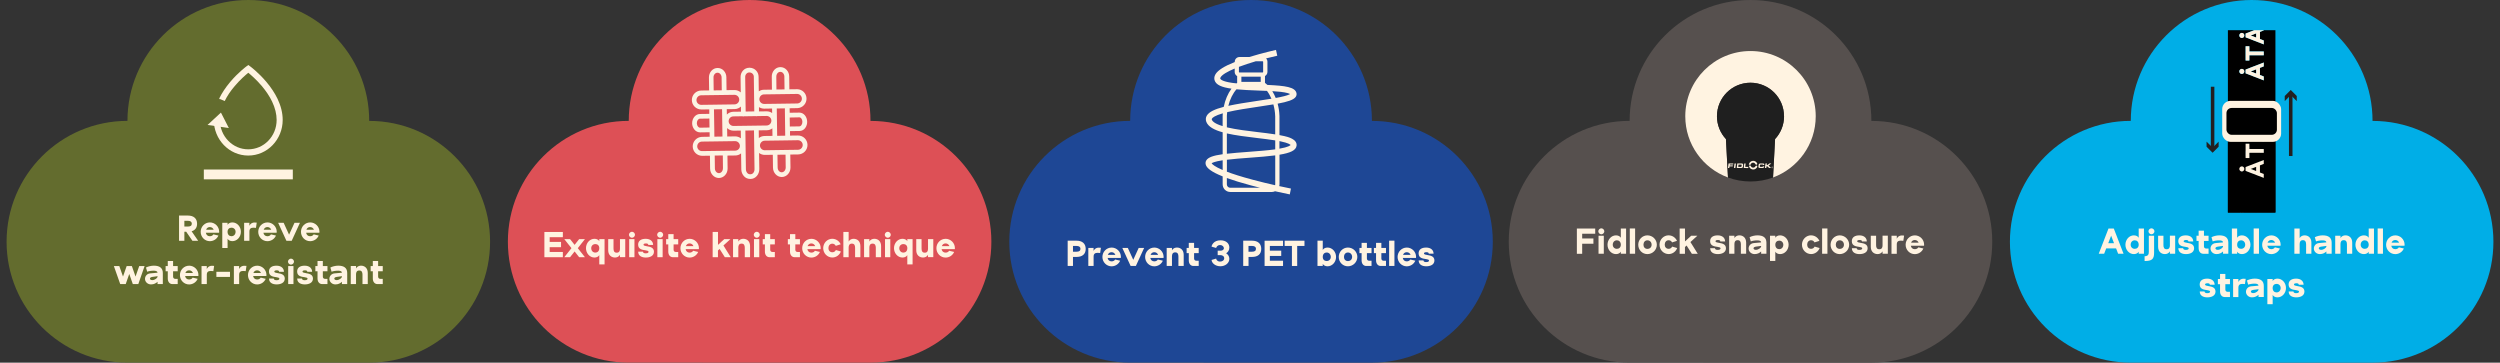
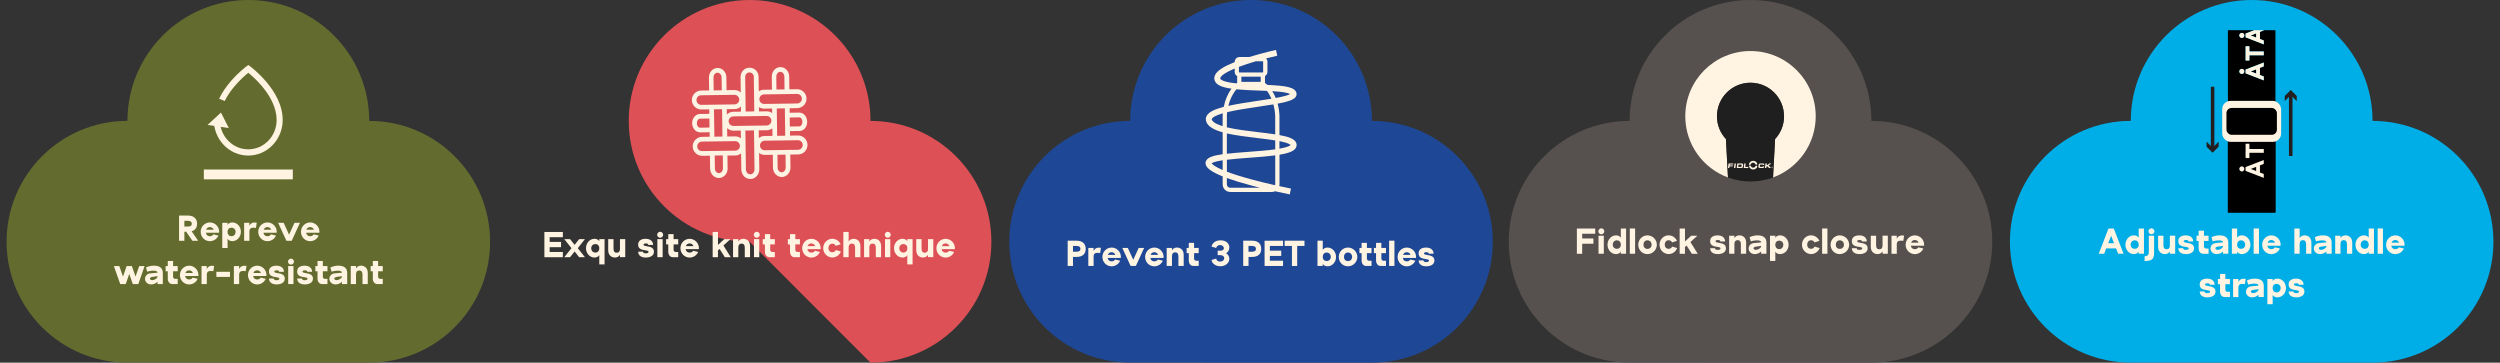
<svg xmlns="http://www.w3.org/2000/svg" viewBox="0 0 762.78 110.65" data-name="Layer 3" id="Layer_3">
  <rect x="0" y="0" width="762.78" height="110.65" fill="#333333" stroke="none" />
  <defs>
    <style>
      .cls-1 {
        fill: #1e4795;
      }

      .cls-2 {
        fill: #00aee7;
      }

      .cls-3 {
        fill: #231f20;
      }

      .cls-4 {
        isolation: isolate;
      }

      .cls-5 {
        fill: #56504e;
      }

      .cls-6 {
        fill: #fff3e1;
      }

      .cls-7 {
        fill: #212121;
      }

      .cls-8 {
        fill: #636c2e;
      }

      .cls-9 {
        fill: #1f1f1f;
      }

      .cls-10 {
        fill: #fcf3e3;
      }

      .cls-11 {
        fill: #dd5056;
      }
    </style>
  </defs>
  <path d="M112.65,110.65c20.37,0,36.88-16.51,36.88-36.88s-16.51-36.88-36.88-36.88C112.65,16.51,96.14,0,75.77,0s-36.88,16.51-36.88,36.88c-20.37,0-36.88,16.51-36.88,36.88s16.51,36.88,36.88,36.88" class="cls-8" />
  <g class="cls-4">
    <polygon points="67.41 34.35 63.33 38.12 66.57 38.59 69.82 39.06 67.41 34.35" class="cls-6" />
    <g>
      <rect height="3" width="27.15" y="51.72" x="62.19" class="cls-6" />
      <path d="M68.08,31.95,66.86,30.11c.83-1.72,1.98-3.46,3.42-5.16,2.44-2.88,4.85-4.65,4.95-4.73l.53-.39.53.39c.1.07,2.51,1.85,4.95,4.73,1.44,1.7,2.59,3.44,3.42,5.16,1.06,2.2,1.59,4.38,1.59,6.49,0,1.47-.28,2.89-.83,4.23-.53,1.29-1.29,2.46-2.25,3.45-.96,1-2.09,1.78-3.34,2.33-1.3.57-2.67.85-4.09.85s-2.79-.29-4.09-.85c-1.25-.55-2.37-1.33-3.34-2.33-.96-1-1.72-2.16-2.25-3.45-.55-1.34-.83-2.76-.83-4.23h1.85c0,1.21.23,2.38.68,3.49.44,1.07,1.06,2.02,1.86,2.85.8.82,1.72,1.47,2.75,1.92,1.07.47,2.2.7,3.37.7s2.3-.24,3.37-.7c1.03-.45,1.96-1.1,2.75-1.92.8-.82,1.42-1.78,1.86-2.85.45-1.1.68-2.28.68-3.49,0-1.8-.47-3.69-1.39-5.62-.75-1.57-1.81-3.17-3.14-4.74-1.64-1.94-3.3-3.37-4.12-4.04-.82.67-2.48,2.1-4.12,4.04-1.33,1.57-2.31,3.02-3.07,4.59l-1.72-.72Z" class="cls-6" />
    </g>
  </g>
  <g>
    <path d="M54.63,73.47v-7.7h2.72c1.68,0,2.78.85,2.78,2.5,0,1.24-.64,2-1.67,2.3l2,2.9h-1.75s-1.9-2.76-1.9-2.76h-.56v2.76h-1.62ZM56.25,69.12h1.09c.81,0,1.18-.29,1.18-.89,0-.5-.36-.86-1.18-.86h-1.09v1.75Z" class="cls-6" />
    <path d="M64.02,67.86c1.56,0,2.84,1.26,2.85,2.83,0,.11-.01.22-.02.33h-4.04c.1.62.55,1.06,1.21,1.06.48,0,.89-.21,1.09-.57l1.53.36c-.43,1.02-1.45,1.72-2.62,1.72-1.54,0-2.79-1.28-2.79-2.86s1.25-2.86,2.79-2.86ZM62.89,70.1h2.31c-.19-.49-.62-.82-1.18-.82s-.96.33-1.13.82Z" class="cls-6" />
    <path d="M67.82,75.67v-7.7h1.62v.63c.22-.45.78-.74,1.46-.74,1.43,0,2.6,1.28,2.6,2.86s-1.17,2.86-2.6,2.86c-.68,0-1.24-.3-1.46-.75v2.84h-1.62ZM71.88,70.72c0-.7-.5-1.25-1.27-1.25-.64,0-1.18.43-1.18,1.25,0,.89.54,1.35,1.18,1.35.77,0,1.27-.59,1.27-1.35Z" class="cls-6" />
    <path d="M76.09,67.97v.96c.03-.17.45-1.01,1.52-1.04.19-.01.45,0,.72.04l-.23,1.6c-.25-.03-.52-.06-.75-.06-.78,0-1.25.28-1.25,1.16v2.85h-1.61v-5.5h1.61Z" class="cls-6" />
    <path d="M81.58,67.86c1.56,0,2.84,1.26,2.85,2.83,0,.11-.01.22-.02.33h-4.04c.1.62.55,1.06,1.21,1.06.48,0,.89-.21,1.09-.57l1.53.36c-.43,1.02-1.45,1.72-2.62,1.72-1.54,0-2.79-1.28-2.79-2.86s1.25-2.86,2.79-2.86ZM80.45,70.1h2.31c-.19-.49-.62-.82-1.18-.82s-.96.33-1.13.82Z" class="cls-6" />
    <path d="M86.54,67.97l1.66,3.63,1.66-3.63h1.66l-2.52,5.5h-1.61l-2.53-5.5h1.67Z" class="cls-6" />
    <path d="M94.62,67.86c1.56,0,2.84,1.26,2.85,2.83,0,.11-.01.22-.02.33h-4.04c.1.62.55,1.06,1.21,1.06.48,0,.89-.21,1.09-.57l1.53.36c-.43,1.02-1.45,1.72-2.62,1.72-1.54,0-2.79-1.28-2.79-2.86s1.25-2.86,2.79-2.86ZM93.48,70.1h2.31c-.19-.49-.62-.82-1.18-.82s-.96.33-1.13.82Z" class="cls-6" />
    <path d="M36.4,81.17l1.13,3.21,1.12-3.21h1.58l1.12,3.21,1.13-3.21h1.64l-1.92,5.5h-1.68l-1.08-3.08-1.08,3.08h-1.68l-1.94-5.5h1.65Z" class="cls-6" />
    <path d="M45.86,83.41l2.19-.2v-.09c-.03-.34-.46-.5-1.02-.53-.75-.03-1.78.15-2.12.32l-.37-1.28c.58-.32,1.57-.57,2.39-.57,1.75,0,2.75.68,2.75,2.23v3.38h-1.61v-.69c-.46.42-1.06.8-1.99.8-1.01,0-1.77-.73-1.83-1.57-.07-.85.53-1.72,1.62-1.8ZM46.45,85.47c.86,0,1.58-.69,1.62-.98v-.22l-1.53.21c-.57.08-.79.28-.79.52s.24.47.7.47Z" class="cls-6" />
    <path d="M50.53,81.17h.66v-1.54h1.62v1.54h1.41v1.6h-1.41v1.62c0,.42.26.69.67.69h.74v1.6h-1.61c-.85,0-1.42-.68-1.42-1.72v-2.19h-.66v-1.6Z" class="cls-6" />
    <path d="M57.69,81.06c1.56,0,2.84,1.26,2.85,2.83,0,.11-.01.22-.02.33h-4.04c.1.62.55,1.06,1.21,1.06.48,0,.89-.21,1.09-.57l1.53.36c-.43,1.02-1.45,1.72-2.62,1.72-1.54,0-2.79-1.28-2.79-2.86s1.25-2.86,2.79-2.86ZM56.56,83.3h2.31c-.19-.5-.62-.82-1.18-.82s-.96.33-1.13.82Z" class="cls-6" />
    <path d="M63.09,81.17v.96c.03-.17.45-1.01,1.52-1.04.19-.01.45,0,.72.04l-.23,1.6c-.25-.03-.52-.06-.75-.06-.78,0-1.25.28-1.25,1.16v2.85h-1.61v-5.5h1.61Z" class="cls-6" />
    <path d="M70.17,82.93v1.56h-4.15v-1.56h4.15Z" class="cls-6" />
    <path d="M72.96,81.17v.96c.03-.17.45-1.01,1.52-1.04.19-.01.45,0,.72.04l-.23,1.6c-.25-.03-.52-.06-.75-.06-.78,0-1.25.28-1.25,1.16v2.85h-1.61v-5.5h1.61Z" class="cls-6" />
    <path d="M78.45,81.06c1.56,0,2.84,1.26,2.85,2.83,0,.11-.01.22-.02.33h-4.04c.1.62.55,1.06,1.21,1.06.48,0,.89-.21,1.09-.57l1.53.36c-.43,1.02-1.45,1.72-2.62,1.72-1.54,0-2.79-1.28-2.79-2.86s1.25-2.86,2.79-2.86ZM77.31,83.3h2.31c-.19-.5-.62-.82-1.18-.82s-.96.33-1.13.82Z" class="cls-6" />
    <path d="M84.32,81.06c1.62,0,2.31.9,2.31,1.87h-1.47c0-.29-.19-.45-.72-.45s-.74.17-.74.37c0,.32.48.4,1.08.5.92.15,2.1.36,2.11,1.65-.01,1.35-1.32,1.78-2.49,1.78s-2.32-.46-2.32-1.8h1.46c0,.37.36.53.86.52.7,0,.83-.29.84-.46,0-.29-.37-.37-.85-.45-.95-.15-2.33-.26-2.33-1.74,0-1.27,1.02-1.78,2.26-1.78Z" class="cls-6" />
    <path d="M87.86,79.83c.01-.48.44-.91.92-.92.5.01.91.44.92.92-.01.48-.43.91-.92.92-.48-.01-.91-.44-.92-.92ZM89.54,81.17v5.5h-1.61v-5.5h1.61Z" class="cls-6" />
    <path d="M92.92,81.06c1.62,0,2.31.9,2.31,1.87h-1.47c0-.29-.19-.45-.72-.45s-.74.17-.74.37c0,.32.48.4,1.08.5.92.15,2.1.36,2.11,1.65-.01,1.35-1.32,1.78-2.49,1.78s-2.32-.46-2.32-1.8h1.46c0,.37.36.53.86.52.7,0,.83-.29.84-.46,0-.29-.37-.37-.85-.45-.95-.15-2.33-.26-2.33-1.74,0-1.27,1.02-1.78,2.26-1.78Z" class="cls-6" />
    <path d="M96.22,81.17h.66v-1.54h1.62v1.54h1.41v1.6h-1.41v1.62c0,.42.26.69.67.69h.74v1.6h-1.61c-.85,0-1.42-.68-1.42-1.72v-2.19h-.66v-1.6Z" class="cls-6" />
    <path d="M102.12,83.41l2.19-.2v-.09c-.03-.34-.46-.5-1.02-.53-.75-.03-1.78.15-2.12.32l-.37-1.28c.58-.32,1.57-.57,2.39-.57,1.75,0,2.75.68,2.75,2.23v3.38h-1.61v-.69c-.46.42-1.06.8-1.99.8-1.01,0-1.77-.73-1.83-1.57-.07-.85.53-1.72,1.62-1.8ZM102.7,85.47c.86,0,1.58-.69,1.62-.98v-.22l-1.53.21c-.57.08-.79.28-.79.52s.24.47.7.47Z" class="cls-6" />
    <path d="M108.63,81.17v.75c.04-.13.48-.86,1.54-.86,1,0,2.04.65,2.04,2.22v3.39h-1.61v-2.86c0-.77-.23-1.28-.98-1.28-.8,0-.99.59-.99,1.19v2.95h-1.61v-5.5h1.61Z" class="cls-6" />
    <path d="M113.09,81.17h.66v-1.54h1.62v1.54h1.41v1.6h-1.41v1.62c0,.42.26.69.67.69h.74v1.6h-1.61c-.85,0-1.42-.68-1.42-1.72v-2.19h-.66v-1.6Z" class="cls-6" />
  </g>
-   <path d="M265.6,110.65c20.37,0,36.88-16.51,36.88-36.88s-16.51-36.88-36.88-36.88C265.6,16.51,249.09,0,228.72,0s-36.88,16.51-36.88,36.88c-20.37,0-36.88,16.51-36.88,36.88s16.51,36.88,36.88,36.88" class="cls-11" />
+   <path d="M265.6,110.65c20.37,0,36.88-16.51,36.88-36.88s-16.51-36.88-36.88-36.88C265.6,16.51,249.09,0,228.72,0s-36.88,16.51-36.88,36.88s16.51,36.88,36.88,36.88" class="cls-11" />
  <g>
    <path d="M171.73,70.77v1.6h-4.02v1.44h3.47v1.61h-3.47v1.46h4.02v1.6h-5.63v-7.7h5.63Z" class="cls-6" />
    <path d="M173.94,72.97l1.38,1.74,1.38-1.74h1.76l-2.17,2.75,2.17,2.75h-1.76l-1.38-1.75-1.38,1.75h-1.76l2.18-2.75-2.18-2.75h1.76Z" class="cls-6" />
    <path d="M178.79,75.72c0-1.58,1.16-2.86,2.59-2.86.68,0,1.24.29,1.47.74v-.63h1.61v7.7h-1.61v-2.84c-.23.45-.79.75-1.47.75-1.43,0-2.59-1.29-2.59-2.86ZM180.39,75.72c0,.76.5,1.35,1.27,1.35.64,0,1.19-.46,1.19-1.35,0-.83-.55-1.25-1.19-1.25-.77,0-1.27.55-1.27,1.25Z" class="cls-6" />
    <path d="M185.57,76.36v-3.39h1.62v2.87c0,.77.23,1.26.98,1.26.8,0,.99-.59.99-1.19v-2.95h1.61v5.5h-1.61v-.75c-.04.13-.48.87-1.54.86-1,0-2.05-.65-2.05-2.22Z" class="cls-6" />
-     <path d="M191.9,71.63c.01-.48.44-.91.92-.92.5.01.91.44.92.92-.01.48-.43.91-.92.92-.48-.01-.91-.44-.92-.92ZM193.58,72.97v5.5h-1.61v-5.5h1.61Z" class="cls-6" />
    <path d="M196.96,72.86c1.62,0,2.31.9,2.31,1.87h-1.47c0-.29-.19-.45-.72-.45s-.74.17-.74.37c0,.32.48.4,1.08.5.92.15,2.1.36,2.11,1.65-.01,1.35-1.32,1.78-2.49,1.78s-2.32-.46-2.32-1.8h1.46c0,.37.36.53.86.52.7,0,.83-.29.84-.46,0-.29-.37-.37-.85-.45-.95-.15-2.33-.26-2.33-1.74,0-1.27,1.02-1.78,2.26-1.78Z" class="cls-6" />
    <path d="M200.5,71.63c.01-.48.44-.91.92-.92.5.01.91.44.92.92-.01.48-.43.91-.92.92-.48-.01-.91-.44-.92-.92ZM202.18,72.97v5.5h-1.61v-5.5h1.61Z" class="cls-6" />
    <path d="M203.24,72.97h.66v-1.54h1.62v1.54h1.41v1.6h-1.41v1.62c0,.42.26.69.67.69h.74v1.6h-1.61c-.85,0-1.42-.68-1.42-1.72v-2.19h-.66v-1.6Z" class="cls-6" />
    <path d="M210.4,72.86c1.56,0,2.84,1.26,2.85,2.83,0,.11-.01.22-.02.33h-4.04c.1.62.55,1.06,1.21,1.06.48,0,.89-.21,1.09-.57l1.53.36c-.43,1.02-1.45,1.72-2.62,1.72-1.54,0-2.79-1.28-2.79-2.86s1.25-2.86,2.79-2.86ZM209.27,75.09h2.31c-.19-.5-.62-.82-1.18-.82s-.96.33-1.13.82Z" class="cls-6" />
    <path d="M217.45,70.77h1.62v3.94l1.9-1.74h1.88l-2.12,1.93,2.23,3.58h-1.8l-1.6-2.52-.5.46v2.06h-1.62v-7.7Z" class="cls-6" />
    <path d="M225.27,72.97v.75c.04-.13.48-.86,1.54-.86,1,0,2.04.65,2.04,2.22v3.39h-1.61v-2.86c0-.77-.23-1.28-.98-1.28-.8,0-.99.59-.99,1.19v2.95h-1.61v-5.5h1.61Z" class="cls-6" />
    <path d="M229.98,71.63c.01-.48.44-.91.92-.92.5.01.91.44.92.92-.01.48-.43.91-.92.92-.48-.01-.91-.44-.92-.92ZM231.66,72.97v5.5h-1.61v-5.5h1.61Z" class="cls-6" />
    <path d="M232.72,72.97h.66v-1.54h1.62v1.54h1.41v1.6h-1.41v1.62c0,.42.26.69.67.69h.74v1.6h-1.61c-.85,0-1.42-.68-1.42-1.72v-2.19h-.66v-1.6Z" class="cls-6" />
    <path d="M240.38,72.97h.66v-1.54h1.62v1.54h1.41v1.6h-1.41v1.62c0,.42.26.69.67.69h.74v1.6h-1.61c-.85,0-1.42-.68-1.42-1.72v-2.19h-.66v-1.6Z" class="cls-6" />
    <path d="M247.55,72.86c1.56,0,2.84,1.26,2.85,2.83,0,.11-.01.22-.02.33h-4.04c.1.62.55,1.06,1.21,1.06.48,0,.89-.21,1.09-.57l1.53.36c-.43,1.02-1.45,1.72-2.62,1.72-1.54,0-2.79-1.28-2.79-2.86s1.25-2.86,2.79-2.86ZM246.41,75.09h2.31c-.19-.5-.62-.82-1.18-.82s-.96.33-1.13.82Z" class="cls-6" />
    <path d="M253.96,72.86c1.12,0,2.1.69,2.54,1.68l-1.5.47c-.2-.4-.57-.66-1.04-.66-.74,0-1.2.59-1.2,1.36,0,.71.46,1.26,1.2,1.26.51,0,.88-.27,1.07-.68l1.53.44c-.4,1.08-1.42,1.84-2.6,1.84-1.54,0-2.79-1.28-2.79-2.86s1.25-2.86,2.79-2.86Z" class="cls-6" />
    <path d="M258.93,70.77v2.95c.04-.13.48-.86,1.54-.86,1,0,2.04.65,2.04,2.22v3.39h-1.61v-2.86c0-.77-.23-1.28-.98-1.28-.8,0-.99.59-.99,1.19v2.95h-1.61v-7.7h1.61Z" class="cls-6" />
    <path d="M265.25,72.97v.75c.04-.13.48-.86,1.54-.86,1,0,2.04.65,2.04,2.22v3.39h-1.61v-2.86c0-.77-.23-1.28-.98-1.28-.8,0-.99.59-.99,1.19v2.95h-1.61v-5.5h1.61Z" class="cls-6" />
    <path d="M269.95,71.63c.01-.48.44-.91.92-.92.5.01.91.44.92.92-.01.48-.43.91-.92.92-.48-.01-.91-.44-.92-.92ZM271.64,72.97v5.5h-1.61v-5.5h1.61Z" class="cls-6" />
    <path d="M272.77,75.72c0-1.58,1.16-2.86,2.59-2.86.68,0,1.24.29,1.47.74v-.63h1.61v7.7h-1.61v-2.84c-.23.45-.79.75-1.47.75-1.43,0-2.59-1.29-2.59-2.86ZM274.38,75.72c0,.76.5,1.35,1.27,1.35.64,0,1.19-.46,1.19-1.35,0-.83-.55-1.25-1.19-1.25-.77,0-1.27.55-1.27,1.25Z" class="cls-6" />
    <path d="M279.56,76.36v-3.39h1.62v2.87c0,.77.23,1.26.98,1.26.8,0,.99-.59.99-1.19v-2.95h1.61v5.5h-1.61v-.75c-.04.13-.48.87-1.54.86-1,0-2.05-.65-2.05-2.22Z" class="cls-6" />
    <path d="M288.5,72.86c1.56,0,2.84,1.26,2.85,2.83,0,.11-.01.22-.02.33h-4.04c.1.62.55,1.06,1.21,1.06.48,0,.89-.21,1.09-.57l1.53.36c-.43,1.02-1.45,1.72-2.62,1.72-1.54,0-2.79-1.28-2.79-2.86s1.25-2.86,2.79-2.86ZM287.37,75.09h2.31c-.19-.5-.62-.82-1.18-.82s-.96.33-1.13.82Z" class="cls-6" />
  </g>
  <path d="M570.98,110.65c20.37,0,36.88-16.51,36.88-36.88s-16.51-36.88-36.88-36.88C570.98,16.51,554.47,0,534.1,0s-36.88,16.51-36.88,36.88c-20.37,0-36.88,16.51-36.88,36.88s16.51,36.88,36.88,36.88" class="cls-5" />
  <g>
    <path d="M486.72,69.72v1.6h-3.98v1.44h3.43v1.61h-3.43v3.06h-1.62v-7.7h5.6Z" class="cls-6" />
    <path d="M487.66,70.58c.01-.48.44-.91.92-.92.5.01.91.44.92.92-.01.48-.43.91-.92.92-.48-.01-.91-.44-.92-.92ZM489.34,71.92v5.5h-1.61v-5.5h1.61Z" class="cls-6" />
    <path d="M494.53,72.55v-2.83h1.61v7.7h-1.61v-.63c-.23.44-.79.74-1.47.74-1.43,0-2.59-1.29-2.59-2.86s1.16-2.86,2.59-2.86c.68,0,1.24.29,1.47.74ZM494.53,74.67c0-.89-.55-1.35-1.19-1.35-.77,0-1.27.59-1.27,1.35,0,.7.5,1.25,1.27,1.25.64,0,1.19-.43,1.19-1.25Z" class="cls-6" />
    <path d="M498.89,69.71v7.71h-1.62v-7.71h1.62Z" class="cls-6" />
    <path d="M502.64,71.81c1.58,0,2.88,1.28,2.88,2.86s-1.3,2.86-2.88,2.86-2.79-1.28-2.79-2.86,1.25-2.86,2.79-2.86ZM502.64,75.94c.78,0,1.29-.55,1.29-1.26,0-.77-.51-1.36-1.29-1.36-.74,0-1.2.59-1.2,1.36,0,.71.46,1.26,1.2,1.26Z" class="cls-6" />
    <path d="M509.13,71.81c1.12,0,2.1.69,2.54,1.68l-1.5.47c-.2-.4-.57-.66-1.04-.66-.74,0-1.2.59-1.2,1.36,0,.71.46,1.26,1.2,1.26.51,0,.88-.28,1.07-.68l1.53.44c-.4,1.08-1.42,1.84-2.6,1.84-1.54,0-2.79-1.28-2.79-2.86s1.25-2.86,2.79-2.86Z" class="cls-6" />
    <path d="M512.49,69.72h1.62v3.94l1.9-1.74h1.88l-2.12,1.93,2.23,3.58h-1.8l-1.6-2.52-.5.46v2.06h-1.62v-7.7Z" class="cls-6" />
    <path d="M524.04,71.81c1.62,0,2.31.9,2.31,1.87h-1.47c0-.29-.19-.45-.72-.45s-.74.17-.74.37c0,.32.48.4,1.08.5.92.15,2.1.36,2.11,1.65-.01,1.35-1.32,1.78-2.49,1.78s-2.32-.46-2.32-1.8h1.46c0,.37.36.53.86.52.7,0,.83-.29.84-.46,0-.29-.37-.37-.85-.45-.95-.15-2.33-.26-2.33-1.74,0-1.27,1.02-1.78,2.26-1.78Z" class="cls-6" />
    <path d="M529.19,71.92v.75c.04-.13.48-.86,1.54-.86,1,0,2.04.65,2.04,2.22v3.39h-1.61v-2.86c0-.77-.23-1.28-.98-1.28-.8,0-.99.59-.99,1.19v2.95h-1.61v-5.5h1.61Z" class="cls-6" />
    <path d="M535.14,74.16l2.19-.2v-.09c-.03-.34-.46-.5-1.02-.53-.75-.03-1.78.15-2.12.32l-.37-1.28c.58-.32,1.57-.57,2.39-.57,1.75,0,2.75.68,2.75,2.23v3.38h-1.61v-.69c-.46.42-1.06.8-1.99.8-1.01,0-1.77-.73-1.83-1.57-.07-.85.53-1.72,1.62-1.8ZM535.72,76.23c.86,0,1.58-.69,1.62-.98v-.22l-1.53.21c-.57.08-.79.28-.79.52s.24.47.7.47Z" class="cls-6" />
    <path d="M540.05,79.62v-7.7h1.62v.63c.22-.45.78-.74,1.46-.74,1.43,0,2.6,1.28,2.6,2.86s-1.17,2.86-2.6,2.86c-.68,0-1.24-.3-1.46-.75v2.84h-1.62ZM544.11,74.67c0-.7-.5-1.25-1.26-1.25-.64,0-1.18.43-1.18,1.25,0,.89.54,1.35,1.18,1.35.77,0,1.26-.59,1.26-1.35Z" class="cls-6" />
    <path d="M552.59,71.81c1.12,0,2.1.69,2.54,1.68l-1.5.47c-.2-.4-.57-.66-1.04-.66-.74,0-1.2.59-1.2,1.36,0,.71.46,1.26,1.2,1.26.51,0,.88-.28,1.07-.68l1.53.44c-.4,1.08-1.42,1.84-2.6,1.84-1.54,0-2.79-1.28-2.79-2.86s1.25-2.86,2.79-2.86Z" class="cls-6" />
    <path d="M557.57,69.71v7.71h-1.62v-7.71h1.62Z" class="cls-6" />
    <path d="M561.32,71.81c1.58,0,2.88,1.28,2.88,2.86s-1.3,2.86-2.88,2.86-2.79-1.28-2.79-2.86,1.25-2.86,2.79-2.86ZM561.32,75.94c.78,0,1.29-.55,1.29-1.26,0-.77-.51-1.36-1.29-1.36-.74,0-1.2.59-1.2,1.36,0,.71.46,1.26,1.2,1.26Z" class="cls-6" />
    <path d="M567.27,71.81c1.62,0,2.31.9,2.31,1.87h-1.47c0-.29-.19-.45-.72-.45s-.74.17-.74.37c0,.32.48.4,1.08.5.92.15,2.1.36,2.11,1.65-.01,1.35-1.32,1.78-2.49,1.78s-2.32-.46-2.32-1.8h1.46c0,.37.36.53.86.52.7,0,.83-.29.84-.46,0-.29-.37-.37-.85-.45-.95-.15-2.33-.26-2.33-1.74,0-1.27,1.02-1.78,2.26-1.78Z" class="cls-6" />
    <path d="M570.8,75.31v-3.39h1.62v2.87c0,.77.23,1.26.98,1.26.8,0,.99-.59.99-1.19v-2.95h1.61v5.5h-1.61v-.75c-.04.13-.48.87-1.54.86-1,0-2.05-.65-2.05-2.22Z" class="cls-6" />
    <path d="M578.73,71.92v.96c.03-.17.45-1.01,1.52-1.04.19-.01.45,0,.71.04l-.23,1.6c-.25-.03-.52-.06-.75-.06-.78,0-1.25.28-1.25,1.16v2.85h-1.61v-5.5h1.61Z" class="cls-6" />
    <path d="M584.22,71.81c1.56,0,2.84,1.26,2.85,2.83,0,.11-.01.22-.02.33h-4.04c.1.62.55,1.06,1.21,1.06.48,0,.89-.21,1.09-.57l1.53.36c-.43,1.02-1.45,1.72-2.62,1.72-1.54,0-2.79-1.28-2.79-2.86s1.25-2.86,2.79-2.86ZM583.09,74.05h2.31c-.19-.49-.62-.82-1.18-.82s-.96.33-1.13.82Z" class="cls-6" />
  </g>
  <path d="M418.59,110.65c20.37,0,36.88-16.51,36.88-36.88s-16.51-36.88-36.88-36.88C418.59,16.51,402.08,0,381.71,0s-36.88,16.51-36.88,36.88c-20.37,0-36.88,16.51-36.88,36.88s16.51,36.88,36.88,36.88" class="cls-1" />
  <g>
    <path d="M325.76,81.14v-7.7h2.73c1.68,0,2.77.85,2.77,2.5s-1.09,2.45-2.77,2.45h-1.11v2.75h-1.62ZM327.38,75.04v1.76h1.09c.83,0,1.19-.3,1.19-.9,0-.5-.36-.86-1.19-.86h-1.09Z" class="cls-6" />
    <path d="M333.66,75.64v.96c.03-.17.45-1.01,1.52-1.04.19-.01.45,0,.72.04l-.23,1.6c-.25-.03-.52-.06-.75-.06-.78,0-1.25.28-1.25,1.16v2.85h-1.61v-5.5h1.61Z" class="cls-6" />
    <path d="M339.15,75.53c1.56,0,2.84,1.26,2.85,2.83,0,.11-.01.22-.02.33h-4.04c.1.62.55,1.06,1.21,1.06.48,0,.89-.21,1.09-.57l1.53.36c-.43,1.02-1.45,1.72-2.62,1.72-1.54,0-2.79-1.28-2.79-2.86s1.25-2.86,2.79-2.86ZM338.01,77.77h2.31c-.19-.5-.62-.82-1.18-.82s-.96.33-1.13.82Z" class="cls-6" />
    <path d="M344.11,75.64l1.66,3.63,1.66-3.63h1.66l-2.52,5.5h-1.61l-2.53-5.5h1.67Z" class="cls-6" />
    <path d="M352.18,75.53c1.56,0,2.84,1.26,2.85,2.83,0,.11-.01.22-.02.33h-4.04c.1.62.55,1.06,1.21,1.06.48,0,.89-.21,1.09-.57l1.53.36c-.43,1.02-1.45,1.72-2.62,1.72-1.54,0-2.79-1.28-2.79-2.86s1.25-2.86,2.79-2.86ZM351.05,77.77h2.31c-.19-.5-.62-.82-1.18-.82s-.96.33-1.13.82Z" class="cls-6" />
    <path d="M357.58,75.64v.75c.04-.13.48-.86,1.54-.86,1,0,2.04.65,2.04,2.22v3.39h-1.61v-2.86c0-.77-.23-1.28-.98-1.28-.8,0-.99.59-.99,1.19v2.95h-1.61v-5.5h1.61Z" class="cls-6" />
    <path d="M362.05,75.64h.66v-1.54h1.62v1.54h1.41v1.6h-1.41v1.62c0,.42.26.69.67.69h.74v1.6h-1.61c-.85,0-1.42-.68-1.42-1.72v-2.19h-.66v-1.6Z" class="cls-6" />
    <path d="M371.07,78.91c.03.34.37.9,1.18.9.63,0,1.27-.34,1.27-1.01s-.62-.95-1.12-.95h-.87v-1.36h.87c.51,0,1.02-.25,1.02-.76,0-.44-.41-.96-1.17-.96-.81,0-1.14.61-1.18.89l-1.41-.41c.04-.44.62-1.93,2.73-1.93,1.72,0,2.7.97,2.7,2.21,0,.86-.47,1.44-.98,1.75.51.31.98.89.98,1.68,0,1.31-1.23,2.28-2.75,2.28s-2.63-.97-2.67-1.93l1.41-.42Z" class="cls-6" />
    <path d="M379.32,81.14v-7.7h2.73c1.68,0,2.77.85,2.77,2.5s-1.09,2.45-2.77,2.45h-1.11v2.75h-1.62ZM380.93,75.04v1.76h1.09c.83,0,1.19-.3,1.19-.9,0-.5-.36-.86-1.19-.86h-1.09Z" class="cls-6" />
    <path d="M391.47,73.44v1.6h-4.02v1.44h3.47v1.61h-3.47v1.46h4.02v1.6h-5.63v-7.7h5.63Z" class="cls-6" />
    <path d="M398.01,73.44v1.6h-2.22v6.11h-1.61v-6.11h-2.22v-1.6h6.05Z" class="cls-6" />
    <path d="M403.59,73.44v2.83c.23-.45.79-.74,1.46-.74,1.43,0,2.6,1.28,2.6,2.86s-1.17,2.86-2.6,2.86c-.67,0-1.23-.3-1.46-.75v.64h-1.61v-7.7h1.61ZM403.59,78.39c0,.83.54,1.25,1.19,1.25.76,0,1.26-.55,1.26-1.25,0-.76-.51-1.35-1.26-1.35-.65,0-1.19.46-1.19,1.35Z" class="cls-6" />
    <path d="M411.26,75.53c1.58,0,2.88,1.28,2.88,2.86s-1.3,2.86-2.88,2.86-2.79-1.28-2.79-2.86,1.25-2.86,2.79-2.86ZM411.26,79.66c.78,0,1.29-.55,1.29-1.26,0-.77-.51-1.36-1.29-1.36-.74,0-1.2.59-1.2,1.36,0,.71.46,1.26,1.2,1.26Z" class="cls-6" />
    <path d="M414.78,75.64h.66v-1.54h1.62v1.54h1.41v1.6h-1.41v1.62c0,.42.26.69.67.69h.74v1.6h-1.61c-.85,0-1.42-.68-1.42-1.72v-2.19h-.66v-1.6Z" class="cls-6" />
    <path d="M419.19,75.64h.66v-1.54h1.62v1.54h1.41v1.6h-1.41v1.62c0,.42.26.69.67.69h.74v1.6h-1.61c-.85,0-1.42-.68-1.42-1.72v-2.19h-.66v-1.6Z" class="cls-6" />
    <path d="M425.46,73.43v7.71h-1.62v-7.71h1.62Z" class="cls-6" />
    <path d="M429.21,75.53c1.56,0,2.84,1.26,2.85,2.83,0,.11-.01.22-.02.33h-4.04c.1.62.55,1.06,1.21,1.06.48,0,.89-.21,1.09-.57l1.53.36c-.43,1.02-1.45,1.72-2.62,1.72-1.54,0-2.79-1.28-2.79-2.86s1.25-2.86,2.79-2.86ZM428.08,77.77h2.31c-.19-.5-.62-.82-1.18-.82s-.96.33-1.13.82Z" class="cls-6" />
    <path d="M435.09,75.53c1.62,0,2.31.9,2.31,1.87h-1.47c0-.29-.19-.45-.72-.45s-.74.17-.74.37c0,.32.48.4,1.08.5.92.15,2.1.36,2.11,1.65-.01,1.35-1.32,1.78-2.49,1.78s-2.32-.46-2.32-1.8h1.46c0,.37.36.53.86.52.7,0,.83-.29.84-.46,0-.29-.37-.37-.85-.45-.95-.15-2.33-.26-2.33-1.74,0-1.27,1.02-1.78,2.26-1.78Z" class="cls-6" />
  </g>
  <path d="M723.89,110.65c20.37,0,36.88-16.51,36.88-36.88s-16.51-36.88-36.88-36.88C723.89,16.51,707.38,0,687.01,0s-36.88,16.51-36.88,36.88c-20.37,0-36.88,16.51-36.88,36.88s16.51,36.88,36.88,36.88" class="cls-2" />
  <g>
    <path d="M640.35,77.42l2.98-7.7h1.61l2.98,7.7h-1.65l-.63-1.63h-3.01l-.63,1.63h-1.65ZM643.25,74.2h1.76l-.88-2.29-.88,2.29Z" class="cls-6" />
    <path d="M652.54,72.55v-2.83h1.61v7.7h-1.61v-.63c-.23.44-.79.74-1.47.74-1.43,0-2.58-1.29-2.58-2.86s1.16-2.86,2.58-2.86c.68,0,1.24.29,1.47.74ZM652.54,74.67c0-.89-.55-1.35-1.19-1.35-.77,0-1.26.59-1.26,1.35,0,.7.5,1.25,1.26,1.25.64,0,1.19-.43,1.19-1.25Z" class="cls-6" />
    <path d="M655.63,76.68v-4.75h1.61v5.23c0,1.94-.71,2.48-2.9,2.48v-1.45c1.07-.07,1.3-.48,1.3-1.5ZM656.43,69.66c.48.01.91.43.92.91-.01.49-.44.91-.92.92-.48-.01-.9-.43-.91-.92.01-.48.43-.9.91-.91Z" class="cls-6" />
    <path d="M658.47,75.31v-3.39h1.62v2.87c0,.77.23,1.26.98,1.26.8,0,.99-.59.99-1.19v-2.95h1.61v5.5h-1.61v-.75c-.04.13-.48.87-1.54.86-1,0-2.05-.65-2.05-2.22Z" class="cls-6" />
    <path d="M666.87,71.81c1.62,0,2.31.9,2.31,1.87h-1.47c0-.29-.19-.45-.71-.45s-.74.17-.74.37c0,.32.48.4,1.08.5.92.15,2.1.36,2.11,1.65-.01,1.35-1.32,1.78-2.49,1.78s-2.32-.46-2.32-1.8h1.46c0,.37.36.53.86.52.7,0,.83-.29.84-.46,0-.29-.37-.37-.85-.45-.95-.15-2.33-.26-2.33-1.74,0-1.27,1.02-1.78,2.25-1.78Z" class="cls-6" />
    <path d="M670.17,71.92h.66v-1.54h1.62v1.54h1.41v1.6h-1.41v1.62c0,.42.26.69.67.69h.74v1.6h-1.61c-.85,0-1.42-.68-1.42-1.72v-2.19h-.66v-1.6Z" class="cls-6" />
    <path d="M676.07,74.16l2.19-.2v-.09c-.03-.34-.46-.5-1.02-.53-.75-.03-1.78.15-2.12.32l-.37-1.28c.58-.32,1.57-.57,2.39-.57,1.75,0,2.75.68,2.75,2.23v3.38h-1.61v-.69c-.46.42-1.06.8-1.99.8-1.01,0-1.77-.73-1.83-1.57-.07-.85.53-1.72,1.62-1.8ZM676.65,76.23c.86,0,1.58-.69,1.62-.98v-.22l-1.53.21c-.57.08-.79.28-.79.52s.24.47.7.47Z" class="cls-6" />
    <path d="M682.58,69.72v2.83c.23-.45.79-.74,1.46-.74,1.43,0,2.6,1.28,2.6,2.86s-1.17,2.86-2.6,2.86c-.67,0-1.23-.3-1.46-.75v.64h-1.61v-7.7h1.61ZM682.58,74.67c0,.83.54,1.25,1.19,1.25.76,0,1.27-.55,1.27-1.25,0-.76-.51-1.35-1.27-1.35-.65,0-1.19.46-1.19,1.35Z" class="cls-6" />
    <path d="M689.24,69.71v7.71h-1.62v-7.71h1.62Z" class="cls-6" />
    <path d="M693,71.81c1.56,0,2.84,1.26,2.85,2.83,0,.11-.01.22-.02.33h-4.04c.1.62.55,1.06,1.21,1.06.48,0,.89-.21,1.09-.57l1.53.36c-.43,1.02-1.45,1.72-2.62,1.72-1.54,0-2.79-1.28-2.79-2.86s1.25-2.86,2.79-2.86ZM691.86,74.05h2.31c-.19-.49-.62-.82-1.18-.82s-.96.33-1.13.82Z" class="cls-6" />
    <path d="M701.65,69.72v2.95c.04-.13.48-.86,1.54-.86,1,0,2.04.65,2.04,2.22v3.39h-1.61v-2.86c0-.77-.23-1.28-.98-1.28-.8,0-.99.59-.99,1.19v2.95h-1.61v-7.7h1.61Z" class="cls-6" />
    <path d="M707.6,74.16l2.19-.2v-.09c-.03-.34-.46-.5-1.02-.53-.75-.03-1.78.15-2.12.32l-.37-1.28c.58-.32,1.57-.57,2.39-.57,1.75,0,2.75.68,2.75,2.23v3.38h-1.61v-.69c-.46.42-1.06.8-1.99.8-1.01,0-1.77-.73-1.83-1.57-.07-.85.53-1.72,1.62-1.8ZM708.19,76.23c.86,0,1.58-.69,1.62-.98v-.22l-1.53.21c-.57.08-.79.28-.79.52s.24.47.7.47Z" class="cls-6" />
    <path d="M714.11,71.92v.75c.04-.13.48-.86,1.54-.86,1,0,2.04.65,2.04,2.22v3.39h-1.61v-2.86c0-.77-.23-1.28-.98-1.28-.8,0-.99.59-.99,1.19v2.95h-1.61v-5.5h1.61Z" class="cls-6" />
    <path d="M722.72,72.55v-2.83h1.61v7.7h-1.61v-.63c-.23.44-.79.74-1.47.74-1.43,0-2.58-1.29-2.58-2.86s1.16-2.86,2.58-2.86c.68,0,1.24.29,1.47.74ZM722.72,74.67c0-.89-.55-1.35-1.19-1.35-.77,0-1.26.59-1.26,1.35,0,.7.5,1.25,1.26,1.25.64,0,1.19-.43,1.19-1.25Z" class="cls-6" />
    <path d="M727.07,69.71v7.71h-1.62v-7.71h1.62Z" class="cls-6" />
    <path d="M730.82,71.81c1.56,0,2.84,1.26,2.85,2.83,0,.11-.01.22-.02.33h-4.04c.1.62.55,1.06,1.21,1.06.48,0,.89-.21,1.09-.57l1.53.36c-.43,1.02-1.45,1.72-2.62,1.72-1.54,0-2.79-1.28-2.79-2.86s1.25-2.86,2.79-2.86ZM729.69,74.05h2.31c-.19-.49-.62-.82-1.18-.82s-.96.33-1.13.82Z" class="cls-6" />
    <path d="M673.4,85.01c1.62,0,2.31.9,2.31,1.87h-1.47c0-.29-.19-.45-.71-.45s-.74.17-.74.37c0,.32.48.4,1.08.5.92.15,2.1.36,2.11,1.65-.01,1.35-1.32,1.78-2.49,1.78s-2.32-.46-2.32-1.8h1.46c0,.37.36.53.86.52.7,0,.83-.29.84-.46,0-.29-.37-.37-.85-.45-.95-.15-2.33-.26-2.33-1.74,0-1.27,1.02-1.78,2.25-1.78Z" class="cls-6" />
    <path d="M676.7,85.12h.66v-1.54h1.62v1.54h1.41v1.6h-1.41v1.62c0,.42.26.69.67.69h.74v1.6h-1.61c-.85,0-1.42-.68-1.42-1.72v-2.19h-.66v-1.6Z" class="cls-6" />
    <path d="M682.96,85.12v.96c.03-.17.45-1.01,1.52-1.04.19-.01.45,0,.71.04l-.23,1.6c-.25-.03-.52-.06-.75-.06-.78,0-1.25.28-1.25,1.16v2.85h-1.61v-5.5h1.61Z" class="cls-6" />
    <path d="M686.89,87.36l2.19-.2v-.09c-.03-.34-.46-.5-1.02-.53-.75-.03-1.78.15-2.12.32l-.37-1.28c.58-.32,1.57-.57,2.39-.57,1.75,0,2.75.68,2.75,2.23v3.38h-1.61v-.69c-.46.42-1.06.8-1.99.8-1.01,0-1.77-.73-1.83-1.57-.07-.85.53-1.72,1.62-1.8ZM687.47,89.43c.86,0,1.58-.69,1.62-.98v-.22l-1.53.21c-.57.08-.79.28-.79.52s.24.47.7.47Z" class="cls-6" />
    <path d="M691.8,92.82v-7.7h1.62v.63c.22-.45.78-.74,1.46-.74,1.43,0,2.6,1.28,2.6,2.86s-1.17,2.86-2.6,2.86c-.68,0-1.24-.3-1.46-.75v2.84h-1.62ZM695.86,87.87c0-.7-.5-1.25-1.27-1.25-.64,0-1.18.43-1.18,1.25,0,.89.54,1.35,1.18,1.35.77,0,1.27-.59,1.27-1.35Z" class="cls-6" />
    <path d="M700.54,85.01c1.62,0,2.31.9,2.31,1.87h-1.47c0-.29-.19-.45-.72-.45s-.74.17-.74.37c0,.32.48.4,1.08.5.92.15,2.1.36,2.11,1.65-.01,1.35-1.32,1.78-2.49,1.78s-2.32-.46-2.32-1.8h1.46c0,.37.36.53.86.52.7,0,.83-.29.84-.46,0-.29-.37-.37-.85-.45-.95-.15-2.33-.26-2.33-1.74,0-1.27,1.02-1.78,2.26-1.78Z" class="cls-6" />
  </g>
  <g>
    <g>
      <g class="cls-4">
        <path d="M554,35.47c0-10.99-8.91-19.9-19.9-19.9s-19.9,8.91-19.9,19.9c0,8.58,5.42,15.88,13.03,18.68l-.62-11.72c-1.7-1.83-2.74-4.27-2.74-6.96,0-5.65,4.58-10.23,10.23-10.23s10.23,4.58,10.23,10.23c0,2.69-1.04,5.13-2.74,6.96l-.62,11.72c7.6-2.8,13.03-10.11,13.03-18.68Z" class="cls-6" />
      </g>
      <path d="M544.32,35.47c0-5.65-4.58-10.23-10.23-10.23s-10.23,4.58-10.23,10.23c0,2.69,1.04,5.13,2.74,6.96l.62,11.72c2.14.79,4.46,1.22,6.88,1.22s4.73-.43,6.88-1.22l.62-11.72c1.7-1.83,2.74-4.27,2.74-6.96Z" class="cls-9" />
    </g>
    <g>
      <g class="cls-4">
        <path d="M535.1,49.07s.08.02.11.03c.4.11.71.34.9.71.06.12.07.24-.02.35-.12.15-.33.14-.45-.01-.02-.03-.04-.06-.06-.09-.12-.23-.3-.38-.56-.42-.4-.06-.76.15-.88.58-.01.04-.03.05-.06.05-.15,0-.29,0-.44,0-.05,0-.06-.02-.05-.06.09-.58.53-1.03,1.11-1.12,0,0,.02,0,.02-.01h.35Z" class="cls-6" />
      </g>
      <g class="cls-4">
        <path d="M527.24,51.09c.03-.06.02-.12.03-.18.04-.32.08-.63.12-.95,0-.07.03-.09.1-.09.43,0,.86,0,1.29,0,.07,0,.09.03.08.09,0,.04-.01.09-.02.13,0,.07-.03.09-.1.09-.29,0-.59,0-.88,0-.06,0-.08.02-.09.08,0,.05,0,.09-.02.14,0,.05,0,.06.05.06.27,0,.55,0,.82,0,.1,0,.12.02.1.12,0,.03,0,.07-.01.1,0,.07-.03.09-.11.09-.27,0-.55,0-.82,0-.08,0-.08,0-.09.08-.01.11-.03.21-.04.32,0,.06-.04.08-.1.08-.08,0-.16,0-.24,0-.03,0-.06,0-.08-.04v-.13Z" class="cls-6" />
      </g>
      <g class="cls-4">
        <path d="M533.89,50.51c.08,0,.15,0,.23,0,.03,0,.04,0,.05.04.07.31.32.54.63.59.34.05.63-.1.8-.39.02-.04.04-.08.06-.11.09-.12.22-.16.35-.09.13.06.19.19.15.33-.05.16-.14.29-.26.41-.35.36-.77.5-1.26.39-.5-.12-.82-.43-.98-.91-.02-.07-.03-.13-.04-.2,0-.03,0-.04.04-.04.08,0,.16,0,.24,0Z" class="cls-6" />
      </g>
      <g class="cls-4">
        <path d="M537.37,51.26c-.2,0-.38,0-.56-.02-.21-.03-.3-.13-.3-.34,0-.22.02-.44.07-.66.05-.21.19-.32.39-.35.1-.02.2-.02.31-.02.24,0,.47,0,.71.01.03,0,.07,0,.1.02.17.04.23.13.23.3q0,.14-.14.14c-.08,0-.15,0-.23,0-.03,0-.05,0-.05-.04,0-.05-.03-.08-.08-.09-.13-.02-.26-.02-.39-.01-.07,0-.15,0-.22,0-.13,0-.2.06-.23.19-.02.11-.04.22-.04.33,0,.13.04.19.18.2.19.02.37.01.56,0,.09,0,.16-.04.18-.14,0-.02.02-.02.04-.02.12,0,.23,0,.35,0,.03,0,.03,0,.03.03,0,.08-.02.15-.05.23-.05.14-.17.21-.31.23-.18.03-.37.02-.54.02Z" class="cls-6" />
      </g>
      <g class="cls-4">
        <path d="M540.06,51.25c-.08,0-.15,0-.23,0-.04,0-.08-.01-.11-.04-.15-.15-.31-.29-.47-.44-.04-.04-.18-.06-.23-.04-.02,0-.03.03-.03.05-.01.12-.03.24-.05.36-.01.1-.03.11-.13.11-.07,0-.14,0-.21,0-.08,0-.1-.02-.09-.1.02-.16.04-.32.06-.48.03-.24.06-.48.09-.72,0-.06.03-.08.09-.09.09,0,.17,0,.26,0,.06,0,.08.02.07.08-.01.12-.03.24-.05.37,0,.05,0,.06.06.06.11,0,.19-.02.27-.09.15-.13.31-.25.47-.38.03-.03.06-.04.11-.04.15,0,.29,0,.44,0,.02,0,.04-.01.05.01,0,.02-.02.03-.03.04-.24.19-.48.37-.72.56-.07.05-.07.08,0,.13.21.19.42.38.64.56.01.01.04.02.03.05,0,.03-.03.02-.05.02-.08,0-.16,0-.24,0Z" class="cls-6" />
      </g>
      <g class="cls-4">
        <path d="M532.72,51.25c-.21,0-.41,0-.62,0-.05,0-.06-.01-.06-.06.05-.42.1-.84.15-1.25,0-.05.02-.06.07-.06.1,0,.2,0,.3,0,.05,0,.06.02.05.07-.04.3-.07.6-.11.9,0,.05.01.07.06.07.27,0,.54,0,.81,0,.07,0,.08,0,.07.08,0,.07-.02.14-.03.21,0,.04-.02.06-.07.06-.21,0-.42,0-.63,0Z" class="cls-6" />
      </g>
      <g class="cls-4">
        <path d="M529.26,51.25s-.09,0-.13,0c-.05,0-.08-.03-.07-.08.02-.19.05-.38.07-.57.03-.21.05-.42.08-.62,0-.08.03-.1.12-.1.08,0,.15,0,.23,0,.07,0,.09.03.08.09-.05.4-.1.8-.15,1.2,0,.06-.04.09-.1.09-.04,0-.09,0-.13,0Z" class="cls-6" />
      </g>
      <g class="cls-4">
        <path d="M531.85,50.23c0-.2-.1-.31-.29-.34-.04,0-.08-.01-.12-.01-.44-.01-.87,0-1.31,0-.05,0-.07.02-.07.06,0,.08-.02.17-.03.25-.04.33-.08.67-.12,1,0,.05,0,.06.06.06.22,0,.44,0,.67,0h0c.22,0,.44,0,.67,0,.26,0,.41-.11.47-.34.07-.22.09-.45.08-.68ZM531.36,50.76c-.03.11-.1.16-.21.16-.12,0-.24,0-.37,0-.12,0-.24,0-.36,0-.06,0-.07-.02-.06-.07.03-.19.05-.39.07-.58,0-.03.02-.05.06-.05.25,0,.51,0,.76,0,.11,0,.16.06.16.17,0,.12-.01.25-.05.36Z" class="cls-6" />
      </g>
      <g>
        <g class="cls-4">
          <path d="M540.71,50.86c-.13,0-.24.11-.24.24,0,.13.11.24.24.24.14,0,.24-.1.24-.24,0-.14-.11-.25-.24-.25ZM540.71,51.3c-.1,0-.19-.09-.19-.19,0-.11.09-.2.2-.19.1,0,.19.09.19.19,0,.1-.09.2-.2.19Z" class="cls-6" />
        </g>
        <g class="cls-4">
          <path d="M540.76,51.11h0s.04-.03.04-.05c0-.04-.03-.06-.07-.06h-.1v.21h.05v-.08h.03s.03.01.04.03c0,.02,0,.05,0,.05h.05s0-.03,0-.06c0-.02-.01-.03-.03-.04ZM540.72,51.09h-.04v-.05h.04s.03.01.03.03-.01.03-.03.03Z" class="cls-6" />
        </g>
      </g>
    </g>
  </g>
  <g>
    <g>
      <polygon points="688.38 63.49 686.73 64.12 688.38 64.75 688.38 63.49" />
      <polygon points="688.38 22.43 688.38 21.16 686.73 21.8 688.38 22.43" />
      <polygon points="688.38 10.18 686.73 10.81 688.38 11.45 688.38 10.18" />
      <polygon points="688.38 52.5 686.73 53.14 688.38 53.77 688.38 52.5" />
      <path d="M690.7,9.21v.07l-1.17.45v2.17l1.17.45v1.19l-5.55-2.15v-1.16l2.65-1.02h-8.04v55.64h14.5V9.21h-3.56ZM685.16,14.11h1.15v1.6h4.4v1.16h-4.4v1.6h-1.15v-4.36ZM685.16,21.22l5.55-2.15v1.19l-1.17.45v2.17l1.17.45v1.19l-5.55-2.15v-1.16ZM685.15,39.48h.82l3.58,2.77v-2.87h1.15v4.57h-.82l-3.57-2.72v2.62h-1.16v-4.38ZM684.01,64.9c-.41,0-.77-.34-.77-.78s.36-.78.77-.78.77.35.77.78-.34.78-.77.78ZM684.01,53.92c-.41,0-.77-.34-.77-.78s.36-.78.77-.78.77.35.77.78-.34.78-.77.78ZM684.01,22.58c-.41,0-.77-.34-.77-.78s.36-.78.77-.78.77.35.77.78-.34.78-.77.78ZM684.01,11.6c-.41,0-.77-.34-.77-.78s.36-.78.77-.78.77.35.77.78-.34.78-.77.78ZM690.7,59.19h-4.4v1.6h-1.15v-4.36h1.15v1.6h4.4v1.16ZM690.7,51.6l-1.17.45v2.17l1.17.45v1.19l-5.55-2.15v-1.16l5.55-2.15v1.19ZM687.97,49.64c-1.6,0-2.89-1.18-2.89-2.73,0-.9.44-1.7,1.13-2.2l.67.93c-.42.29-.68.74-.68,1.27,0,.91.78,1.58,1.77,1.58s1.69-.67,1.69-1.58c0-.56-.29-1.05-.74-1.32l.57-.99c.78.48,1.29,1.32,1.29,2.31,0,1.55-1.26,2.73-2.81,2.73Z" />
      <path d="M688.38,63.49v1.27l-1.65-.63,1.65-.63Z" class="cls-7" />
      <path d="M684.01,63.34c-.41,0-.77.35-.77.78s.36.78.77.78.77-.34.77-.78-.34-.78-.77-.78Z" class="cls-7" />
      <polygon points="686.31 56.43 685.16 56.43 685.16 60.79 686.31 60.79 686.31 59.19 690.7 59.19 690.7 58.03 686.31 58.03 686.31 56.43" class="cls-7" />
      <path d="M684.01,52.35c-.41,0-.77.35-.77.78s.36.78.77.78.77-.34.77-.78-.34-.78-.77-.78Z" class="cls-7" />
      <path d="M685.16,53.72l5.55,2.15v-1.19l-1.17-.45v-2.17l1.17-.45v-1.19l-5.55,2.15v1.16ZM688.38,52.5v1.27l-1.65-.63,1.65-.63Z" class="cls-7" />
      <path d="M689.49,44.59l-.57.99c.44.28.74.76.74,1.32,0,.91-.74,1.58-1.69,1.58-.99,0-1.77-.67-1.77-1.58,0-.53.26-.98.68-1.27l-.67-.93c-.69.5-1.13,1.29-1.13,2.2,0,1.55,1.29,2.73,2.89,2.73s2.81-1.18,2.81-2.73c0-.99-.52-1.84-1.29-2.31Z" class="cls-7" />
      <polygon points="686.31 41.24 689.88 43.96 690.7 43.96 690.7 39.39 689.56 39.39 689.56 42.26 685.97 39.48 685.15 39.48 685.15 43.86 686.31 43.86 686.31 41.24" class="cls-7" />
      <path d="M690.7,23.33l-1.17-.45v-2.17l1.17-.45v-1.19l-5.55,2.15v1.16l5.55,2.15v-1.19ZM688.38,22.43l-1.65-.63,1.65-.63v1.27Z" class="cls-6" />
      <path d="M684.01,21.01c-.41,0-.77.35-.77.78s.36.78.77.78.77-.34.77-.78-.34-.78-.77-.78Z" class="cls-6" />
      <polygon points="686.31 16.87 690.7 16.87 690.7 15.71 686.31 15.71 686.31 14.11 685.16 14.11 685.16 18.47 686.31 18.47 686.31 16.87" class="cls-6" />
      <path d="M684.01,10.03c-.41,0-.77.35-.77.78s.36.78.77.78.77-.34.77-.78-.34-.78-.77-.78Z" class="cls-6" />
      <path d="M685.16,11.39l5.55,2.15v-1.19l-1.17-.45v-2.17l1.17-.45v-.07h-2.9l-2.65,1.02v1.16ZM688.38,10.18v1.27l-1.65-.63,1.65-.63Z" class="cls-6" />
    </g>
    <polygon points="688.38 52.18 688.38 50.91 686.73 51.55 688.38 52.18" />
    <polygon points="688.38 39.93 686.73 40.56 688.38 41.2 688.38 39.93" />
    <path d="M690.7,38.96v.07l-1.17.45v2.17l1.17.45v1.19l-5.55-2.15v-1.16l2.65-1.02h-8.04v25.89h14.5v-25.89h-3.56ZM685.16,43.86h1.15v1.6h4.4v1.16h-4.4v1.6h-1.15v-4.36ZM685.16,50.97l5.55-2.15v1.19l-1.17.45v2.17l1.17.45v1.19l-5.55-2.15v-1.16ZM684.01,52.33c-.41,0-.77-.34-.77-.78s.36-.78.77-.78.77.35.77.78-.34.78-.77.78ZM684.01,41.35c-.41,0-.77-.34-.77-.78s.36-.78.77-.78.77.35.77.78-.34.78-.77.78Z" />
    <g>
      <path d="M690.7,53.08l-1.17-.45v-2.17l1.17-.45v-1.19l-5.55,2.15v1.16l5.55,2.15v-1.19ZM688.38,52.18l-1.65-.63,1.65-.63v1.27Z" class="cls-6" />
      <path d="M684.01,50.76c-.41,0-.77.35-.77.78s.36.78.77.78.77-.34.77-.78-.34-.78-.77-.78Z" class="cls-6" />
      <polygon points="686.31 46.62 690.7 46.62 690.7 45.46 686.31 45.46 686.31 43.86 685.16 43.86 685.16 48.22 686.31 48.22 686.31 46.62" class="cls-6" />
    </g>
    <path d="M684.01,39.78c-.41,0-.77.35-.77.78s.36.78.77.78.77-.34.77-.78-.34-.78-.77-.78Z" class="cls-7" />
    <path d="M685.16,41.14l5.55,2.15v-1.19l-1.17-.45v-2.17l1.17-.45v-.07h-2.9l-2.65,1.02v1.16ZM688.38,39.93v1.27l-1.65-.63,1.65-.63Z" class="cls-7" />
    <rect ry="2.54" rx="2.54" height="12.52" width="17.98" y="30.77" x="678.02" class="cls-6" />
    <rect ry="1.56" rx="1.56" height="8.19" width="15.39" y="32.94" x="679.32" />
    <g>
      <rect height="18.91" width="1.08" y="26.46" x="674.55" class="cls-3" />
      <polygon points="676.93 43.21 675.09 45.05 673.25 43.21 673.25 44.77 675.09 46.61 676.93 44.77 676.93 43.21" class="cls-3" />
    </g>
    <g>
      <rect height="18.91" width="1.08" y="28.69" x="698.39" class="cls-3" />
      <polygon points="697.1 30.85 698.93 29.01 700.77 30.85 700.77 29.29 698.93 27.45 697.1 29.29 697.1 30.85" class="cls-3" />
    </g>
  </g>
  <path d="M391.7,41.49c-.41-.1-.86-.18-1.32-.27v-5.89s0-.03-.01-.05c-.04-1.25-.23-2.48-.55-3.65,3.04-.57,4.88-1.15,5.51-2.06.24-.35.33-.75.24-1.16-.4-1.84-3.34-2.25-8.87-2.5-.24-.23-.49-.44-.74-.63v-2.08c.44-.24.75-.71.75-1.25v-3.12c0-.39-.16-.75-.42-1.01,1.22-.32,2.38-.6,3.42-.82l-.39-1.77s-3.99.88-8.17,2.17h-2.98c-.79,0-1.43.64-1.43,1.43v.1c-3.21,1.27-5.15,2.5-5.88,3.72-.45.75-.4,1.41-.28,1.82.42,1.44,2.21,2.17,5.16,2.58-1.1,1.49-1.94,3.45-2.36,5.55-2.7.7-4.49,1.52-5.17,2.68-.35.59-.39,1.25-.14,1.91.58,1.49,2.43,2.47,4.98,3.17v6.69c-2.9.41-4.45.95-5.01,1.91-.27.47-.29,1.01-.05,1.53.36.77,1.36,1.85,5.06,3.33v2.43c0,1.28,1.04,2.32,2.32,2.32h12.69c.35,0,.67-.08.97-.22,2.64.59,4.46.95,4.5.96l.35-1.78s-1.44-.28-3.56-.75c.04-.17.07-.35.07-.53v-9.05c3.24-.53,5.05-1.3,5.21-2.76.23-2-2.66-2.67-3.89-2.96ZM389.08,35.37c0,.13,0,.25,0,.38v5.25c-1.59-.25-3.37-.46-5.22-.68-3.28-.39-6.68-.8-9.39-1.44-.05-.01-.09-.02-.14-.04v-3.09c0-.13,0-.25,0-.4.01-.38.05-.75.09-1.12.06-.02.12-.03.18-.05,2.7-.63,6.04-1.13,9.28-1.61,1.74-.26,3.28-.49,4.64-.72.31,1.13.52,2.32.55,3.51ZM390.75,28.02c1.85.22,2.59.51,2.88.68-.32.19-1.12.53-3.05.93-.42.09-.87.17-1.34.26-.3-.75-.65-1.44-1.05-2.08.91.05,1.78.12,2.55.21ZM378.76,23.4h5.9v1.58h-5.9v-1.58ZM385.26,18.71c.08,0,.14.06.14.14v3.12c0,.08-.06.14-.14.14h-7.11c-.08,0-.14-.06-.14-.14v-1.57c1.58-.6,3.35-1.17,5.12-1.7h2.13ZM372.31,23.99s-.05-.16.09-.39c.51-.85,2.15-1.78,4.32-2.69v1.06c0,.54.3,1,.75,1.25v2.08c-.06.05-.13.09-.19.14-.48-.05-.94-.1-1.37-.16-3.2-.46-3.55-1.15-3.59-1.29ZM377.26,27.25c1.9.18,4.16.29,6.75.38.88.03,1.73.06,2.56.1.52.68.98,1.5,1.36,2.39-1.34.22-2.79.44-4.3.66-3.46.51-6.44.98-8.85,1.51.49-2,1.38-3.8,2.49-5.05ZM369.75,36.55c-.06-.15-.04-.24.02-.34.19-.33.89-.93,3.32-1.64-.02.23-.03.47-.04.7,0,.02-.01.03-.01.05v3.16c-2.33-.71-3.09-1.43-3.29-1.94ZM374.33,40.71c2.69.61,5.96,1,9.32,1.41,1.95.23,3.82.46,5.44.72v2.73c-2.35.32-5.23.54-8.03.75-2.71.2-4.93.38-6.73.59v-6.2ZM369.68,49.82c.21-.16.97-.55,3.37-.92v2.97c-2.42-1.03-3.15-1.72-3.37-2.05ZM375.37,57.29c-.57,0-1.04-.46-1.04-1.03v-1.94c1.86.67,4.24,1.42,7.35,2.25.94.25,1.88.49,2.8.72h-9.12ZM389.09,56.26c0,.09-.03.17-.05.25-2.01-.45-4.43-1.03-6.89-1.69-3.49-.93-5.99-1.74-7.81-2.43v-3.65c2.01-.25,4.37-.43,6.86-.61,3.11-.23,5.75-.44,7.89-.72v8.86ZM390.37,45.37v-2.31c.13.03.27.05.4.08,2.44.51,2.92.99,3.01,1.1-.09.12-.63.64-3.4,1.12Z" class="cls-6" />
  <g class="cls-4">
    <path d="M213.97,33.41h.04l2.4-.04v1.37l-2.86.04c-1.32.02-2.38,1.29-2.37,2.83,0,.7.24,1.37.68,1.91.42.54,1.06.86,1.74.87h.03l2.88-.04.02,1.37-2.4.04c-1.59.07-2.83,1.41-2.77,3.01.06,1.52,1.29,2.73,2.81,2.77h.04l2.4-.03.05,3.94c.02,1.58,1.22,2.86,2.67,2.86h.04c1.47-.02,2.65-1.33,2.63-2.92l-.05-3.92,2.4-.03c.64,0,1.27-.23,1.76-.64l.07,4.9c.01.74.28,1.45.76,2.01.47.56,1.17.88,1.9.89h.2c1.47-.02,2.65-1.38,2.63-3.02l-.07-4.9c.5.38,1.11.58,1.74.58h.05l2.4-.03.05,3.92c.02,1.58,1.22,2.86,2.67,2.86h.04c1.47-.02,2.65-1.33,2.63-2.92l-.06-3.94,2.4-.03c1.6-.02,2.87-1.33,2.85-2.93-.02-1.6-1.33-2.87-2.93-2.85h0l-2.4.03v-1.37l2.94-.04c.68-.02,1.31-.36,1.7-.91.4-.56.61-1.23.59-1.92-.02-1.54-1.07-2.77-2.36-2.77h-.03l-2.94.04-.02-1.37,2.4-.04c1.59-.07,2.83-1.43,2.75-3.02-.07-1.52-1.31-2.73-2.83-2.75l-2.4.03-.05-3.92c0-.74-.28-1.46-.78-2-.93-1.04-2.53-1.14-3.57-.21-.09.08-.18.17-.25.26-.48.56-.74,1.29-.72,2.03l.05,3.94-2.4.03c-.58,0-1.14.17-1.61.49l-.06-4.43c.01-1.5-1.18-2.73-2.67-2.77h-.2c-.72.01-1.41.32-1.89.86-.49.54-.75,1.25-.74,1.98l.06,4.68c-.53-.47-1.23-.73-1.94-.72l-2.4.03-.05-3.94c0-.73-.28-1.43-.77-1.98-.49-.54-1.19-.85-1.93-.84-.73.01-1.43.34-1.9.9-.48.56-.73,1.29-.72,2.03l.06,3.92-2.4.03c-1.6.01-2.88,1.31-2.87,2.91.01,1.6,1.31,2.88,2.91,2.87h-.03ZM213.61,38.96c-.26,0-.49-.13-.64-.34-.23-.29-.35-.65-.36-1.02,0-.74.43-1.38.95-1.39l2.88-.04.04,2.74-2.87.05ZM217.94,39.62h0l-.1-6.26,2.47-.04.12,8.34-2.47.04-.02-2.09ZM220.57,51.36c0,.8-.53,1.46-1.21,1.47h0c-.67,0-1.23-.64-1.24-1.43l-.05-3.94,2.47-.03.04,3.93ZM225.35,45.52c-.27.28-.64.44-1.02.44l-3.11.04h0l-7.02.1c-.39,0-.76-.14-1.03-.41-.28-.27-.44-.64-.44-1.02,0-.8.63-1.46,1.43-1.47l3.11-.04h0l7.02-.1h0c.79,0,1.44.64,1.46,1.43.01.39-.13.76-.4,1.04h.01ZM224.28,41.61l-2.39.04-.04-2.57c.53.51,1.24.8,1.98.79h.04l2.15-.03.03,2.36c-.51-.39-1.15-.6-1.79-.59h.02ZM226.57,35.49c.07.03.15.04.23.04h0c.08,0,.16-.02.24-.05l3.58-.05c.08.03.16.04.24.04.08,0,.16-.02.24-.05l2.79-.04h.02c.79,0,1.44.64,1.45,1.43,0,.8-.63,1.46-1.43,1.48l-10.13.14c-.8.01-1.47-.63-1.48-1.44s.63-1.47,1.44-1.48l2.8-.04ZM229.01,53.17h-.16c-.33,0-.64-.14-.85-.4-.27-.32-.42-.72-.42-1.13l-.16-11.81,2.63-.04.16,11.81c.03.86-.52,1.56-1.2,1.57h0ZM231.5,39.77l2.47-.03c.61,0,1.2-.21,1.69-.58l.03,2.3-2.4.03c-.64,0-1.26.23-1.76.63l-.03-2.35ZM239.73,51.1c0,.8-.54,1.46-1.22,1.47h0c-.68,0-1.23-.64-1.24-1.43l-.06-3.93,2.47-.03.05,3.92ZM243.44,42.78c.8-.01,1.47.63,1.48,1.44.01.8-.63,1.47-1.44,1.48l-3.11.04h0l-7.02.1h-.02c-.79,0-1.44-.64-1.46-1.43,0-.8.63-1.46,1.43-1.48l7.01-.1h0l3.11-.05ZM243.89,35.8c.48-.02.92.62.93,1.36.01.37-.1.73-.31,1.04-.13.2-.34.33-.58.36l-2.94.04-.04-2.74,2.94-.06ZM239.59,41.4l-2.47.04-.12-8.34,2.47-.04.11,8.34ZM236.87,23.4c-.02-.39.11-.77.36-1.07.21-.25.52-.4.84-.41.33,0,.64.14.85.39.26.29.4.66.4,1.05l.05,3.92-2.47.03-.04-3.91ZM232.1,29.24c.27-.28.64-.44,1.02-.44l10.13-.14h.02c.8.03,1.43.71,1.39,1.52-.03.75-.63,1.35-1.37,1.39l-7.02.1h0l-3.11.04c-.8,0-1.46-.63-1.47-1.43,0-.39.14-.76.41-1.04ZM233.14,33.15h.04l2.39-.04.02,1.38c-.5-.35-1.09-.53-1.7-.52l-2.32.03v-1.32c.46.3,1.01.46,1.56.47ZM227.73,22.51c.22-.25.52-.39.85-.4h.18c.71.04,1.26.64,1.24,1.35l.14,10.53-2.63.04-.14-10.54c-.01-.37.12-.72.37-.99ZM226.08,34.07l-2.31.03c-.75,0-1.47.31-2,.85l-.03-1.64,2.4-.03c.71,0,1.4-.29,1.92-.77l.02,1.57ZM217.7,23.66c-.02-.39.11-.77.36-1.07.21-.25.52-.4.84-.41.33,0,.65.14.87.4.26.29.4.66.4,1.05l.05,3.92-2.47.03-.05-3.92ZM213.95,29.07l10.11-.14h.02c.8,0,1.46.64,1.47,1.45s-.64,1.46-1.45,1.47l-7.01.1h0l-3.11.04c-.8.01-1.47-.63-1.48-1.44-.01-.8.63-1.47,1.44-1.48h.01Z" class="cls-10" />
  </g>
</svg>